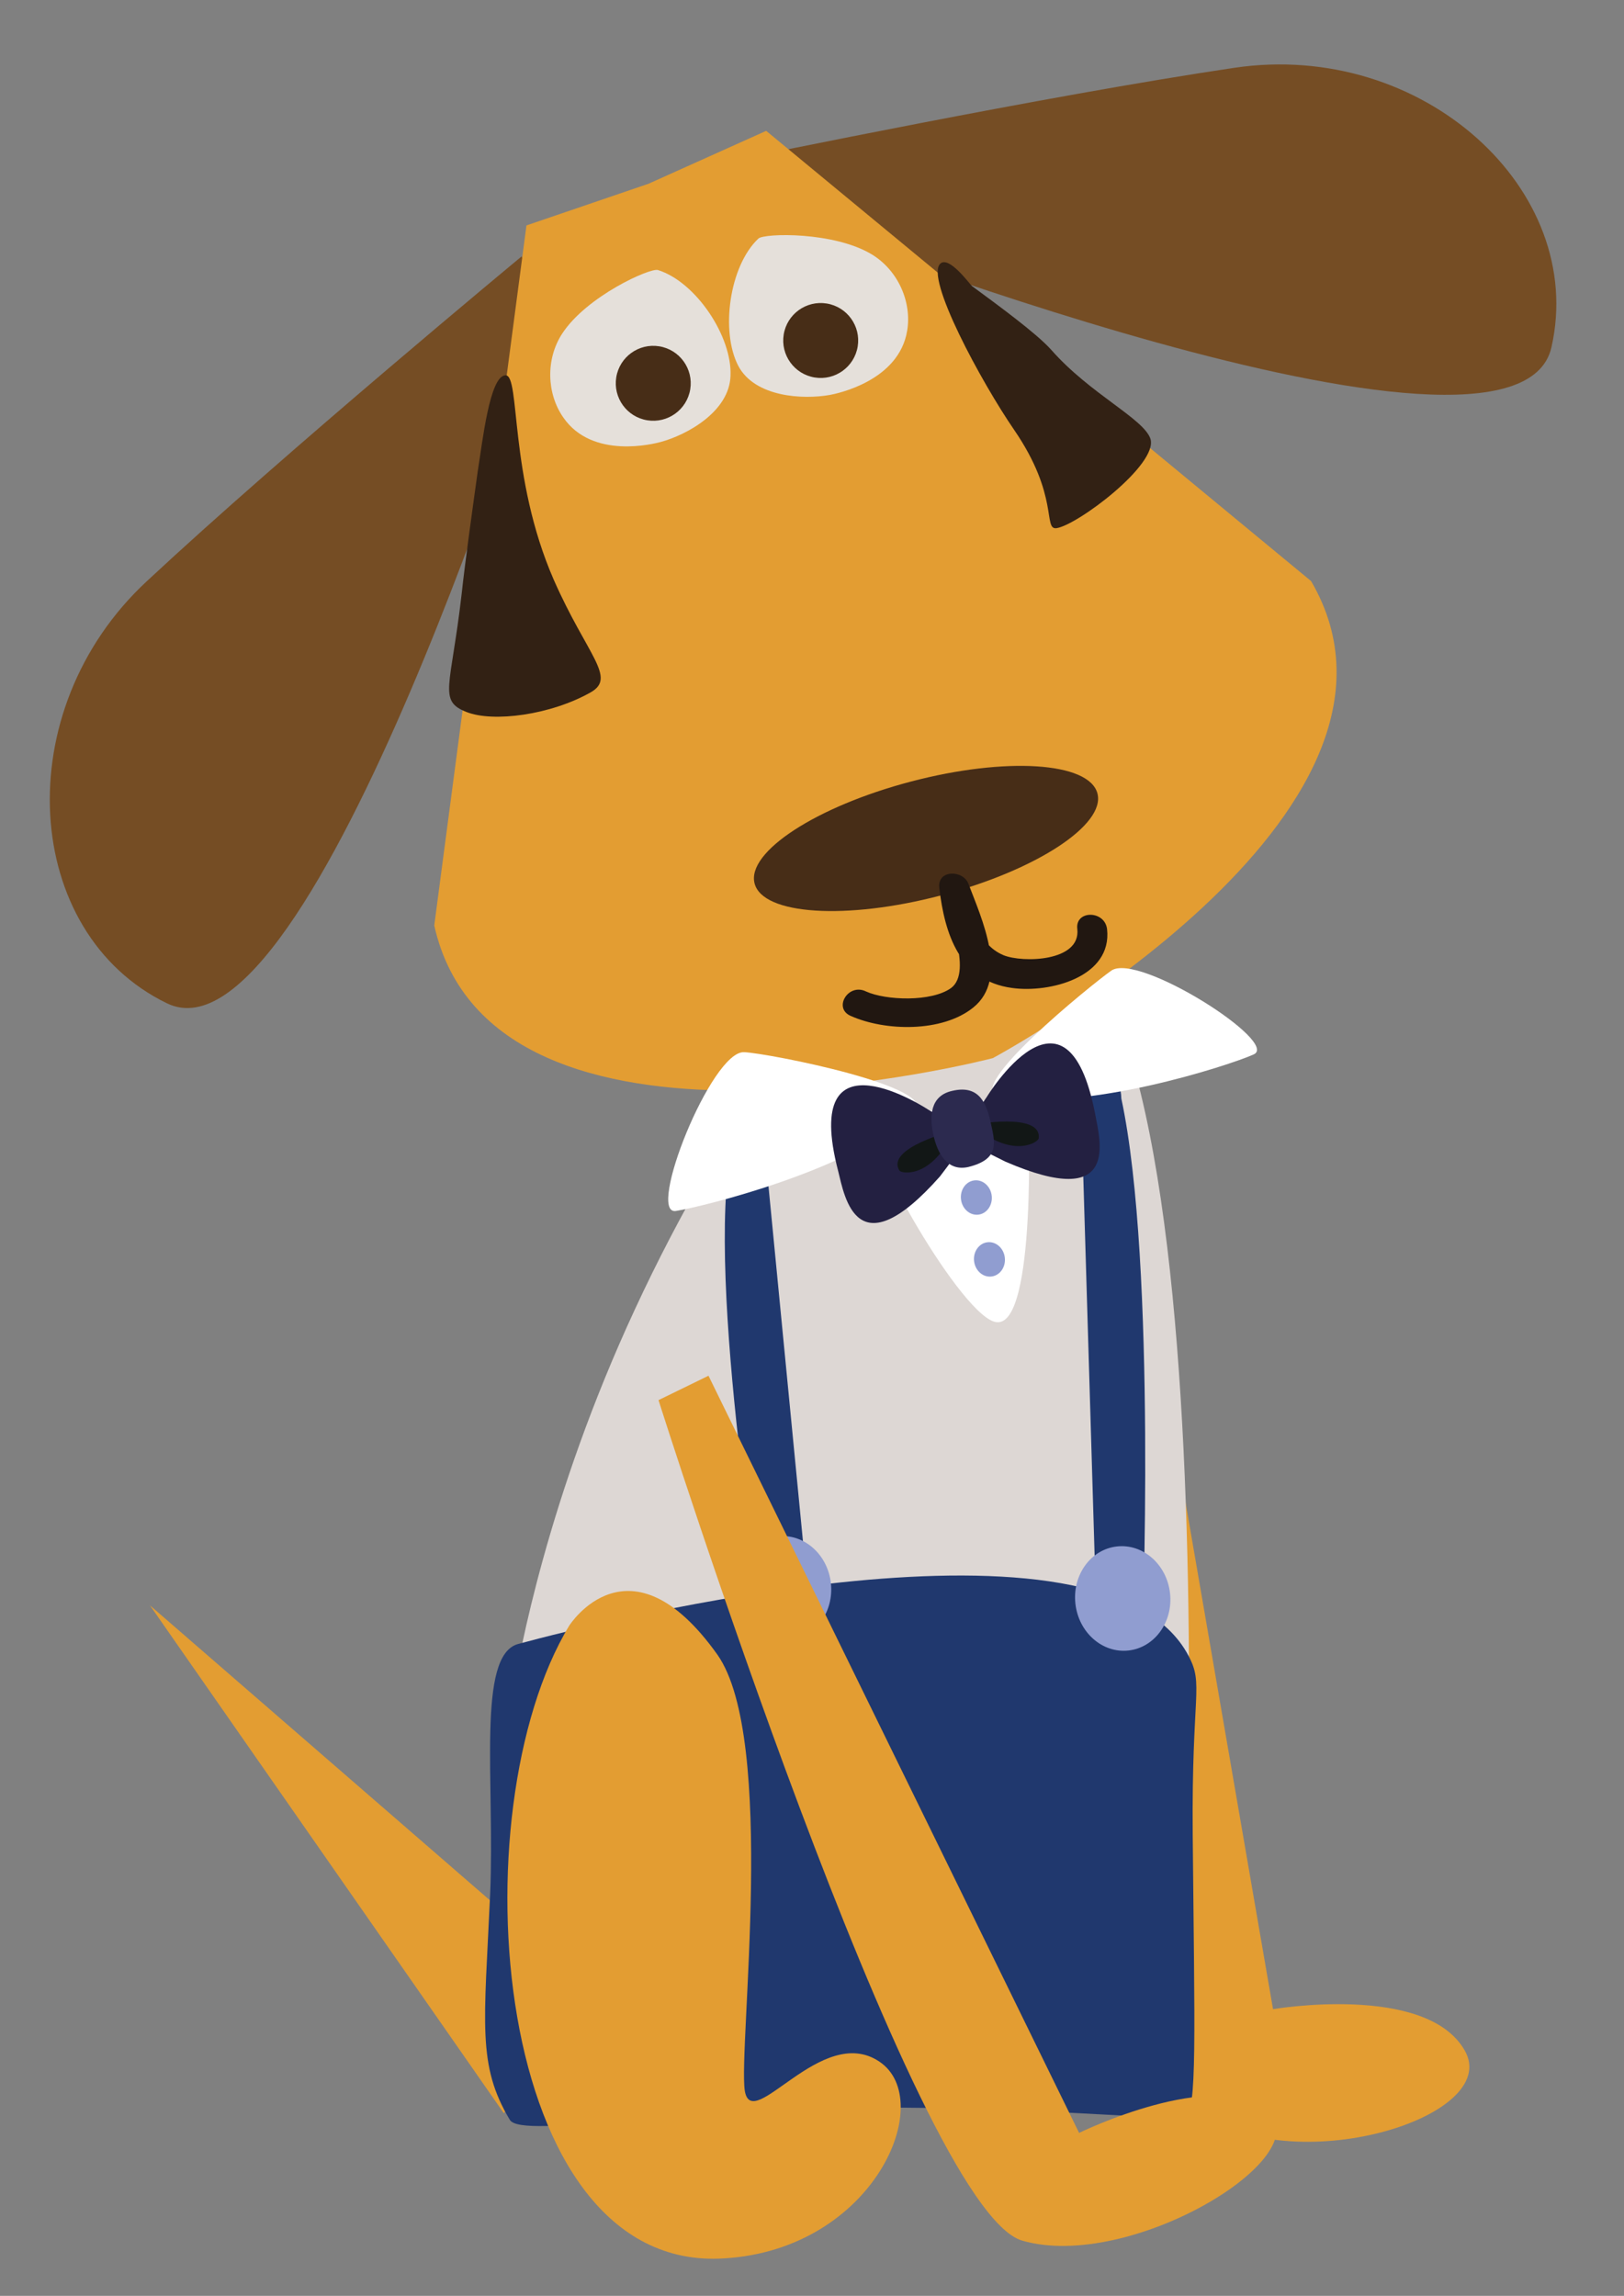
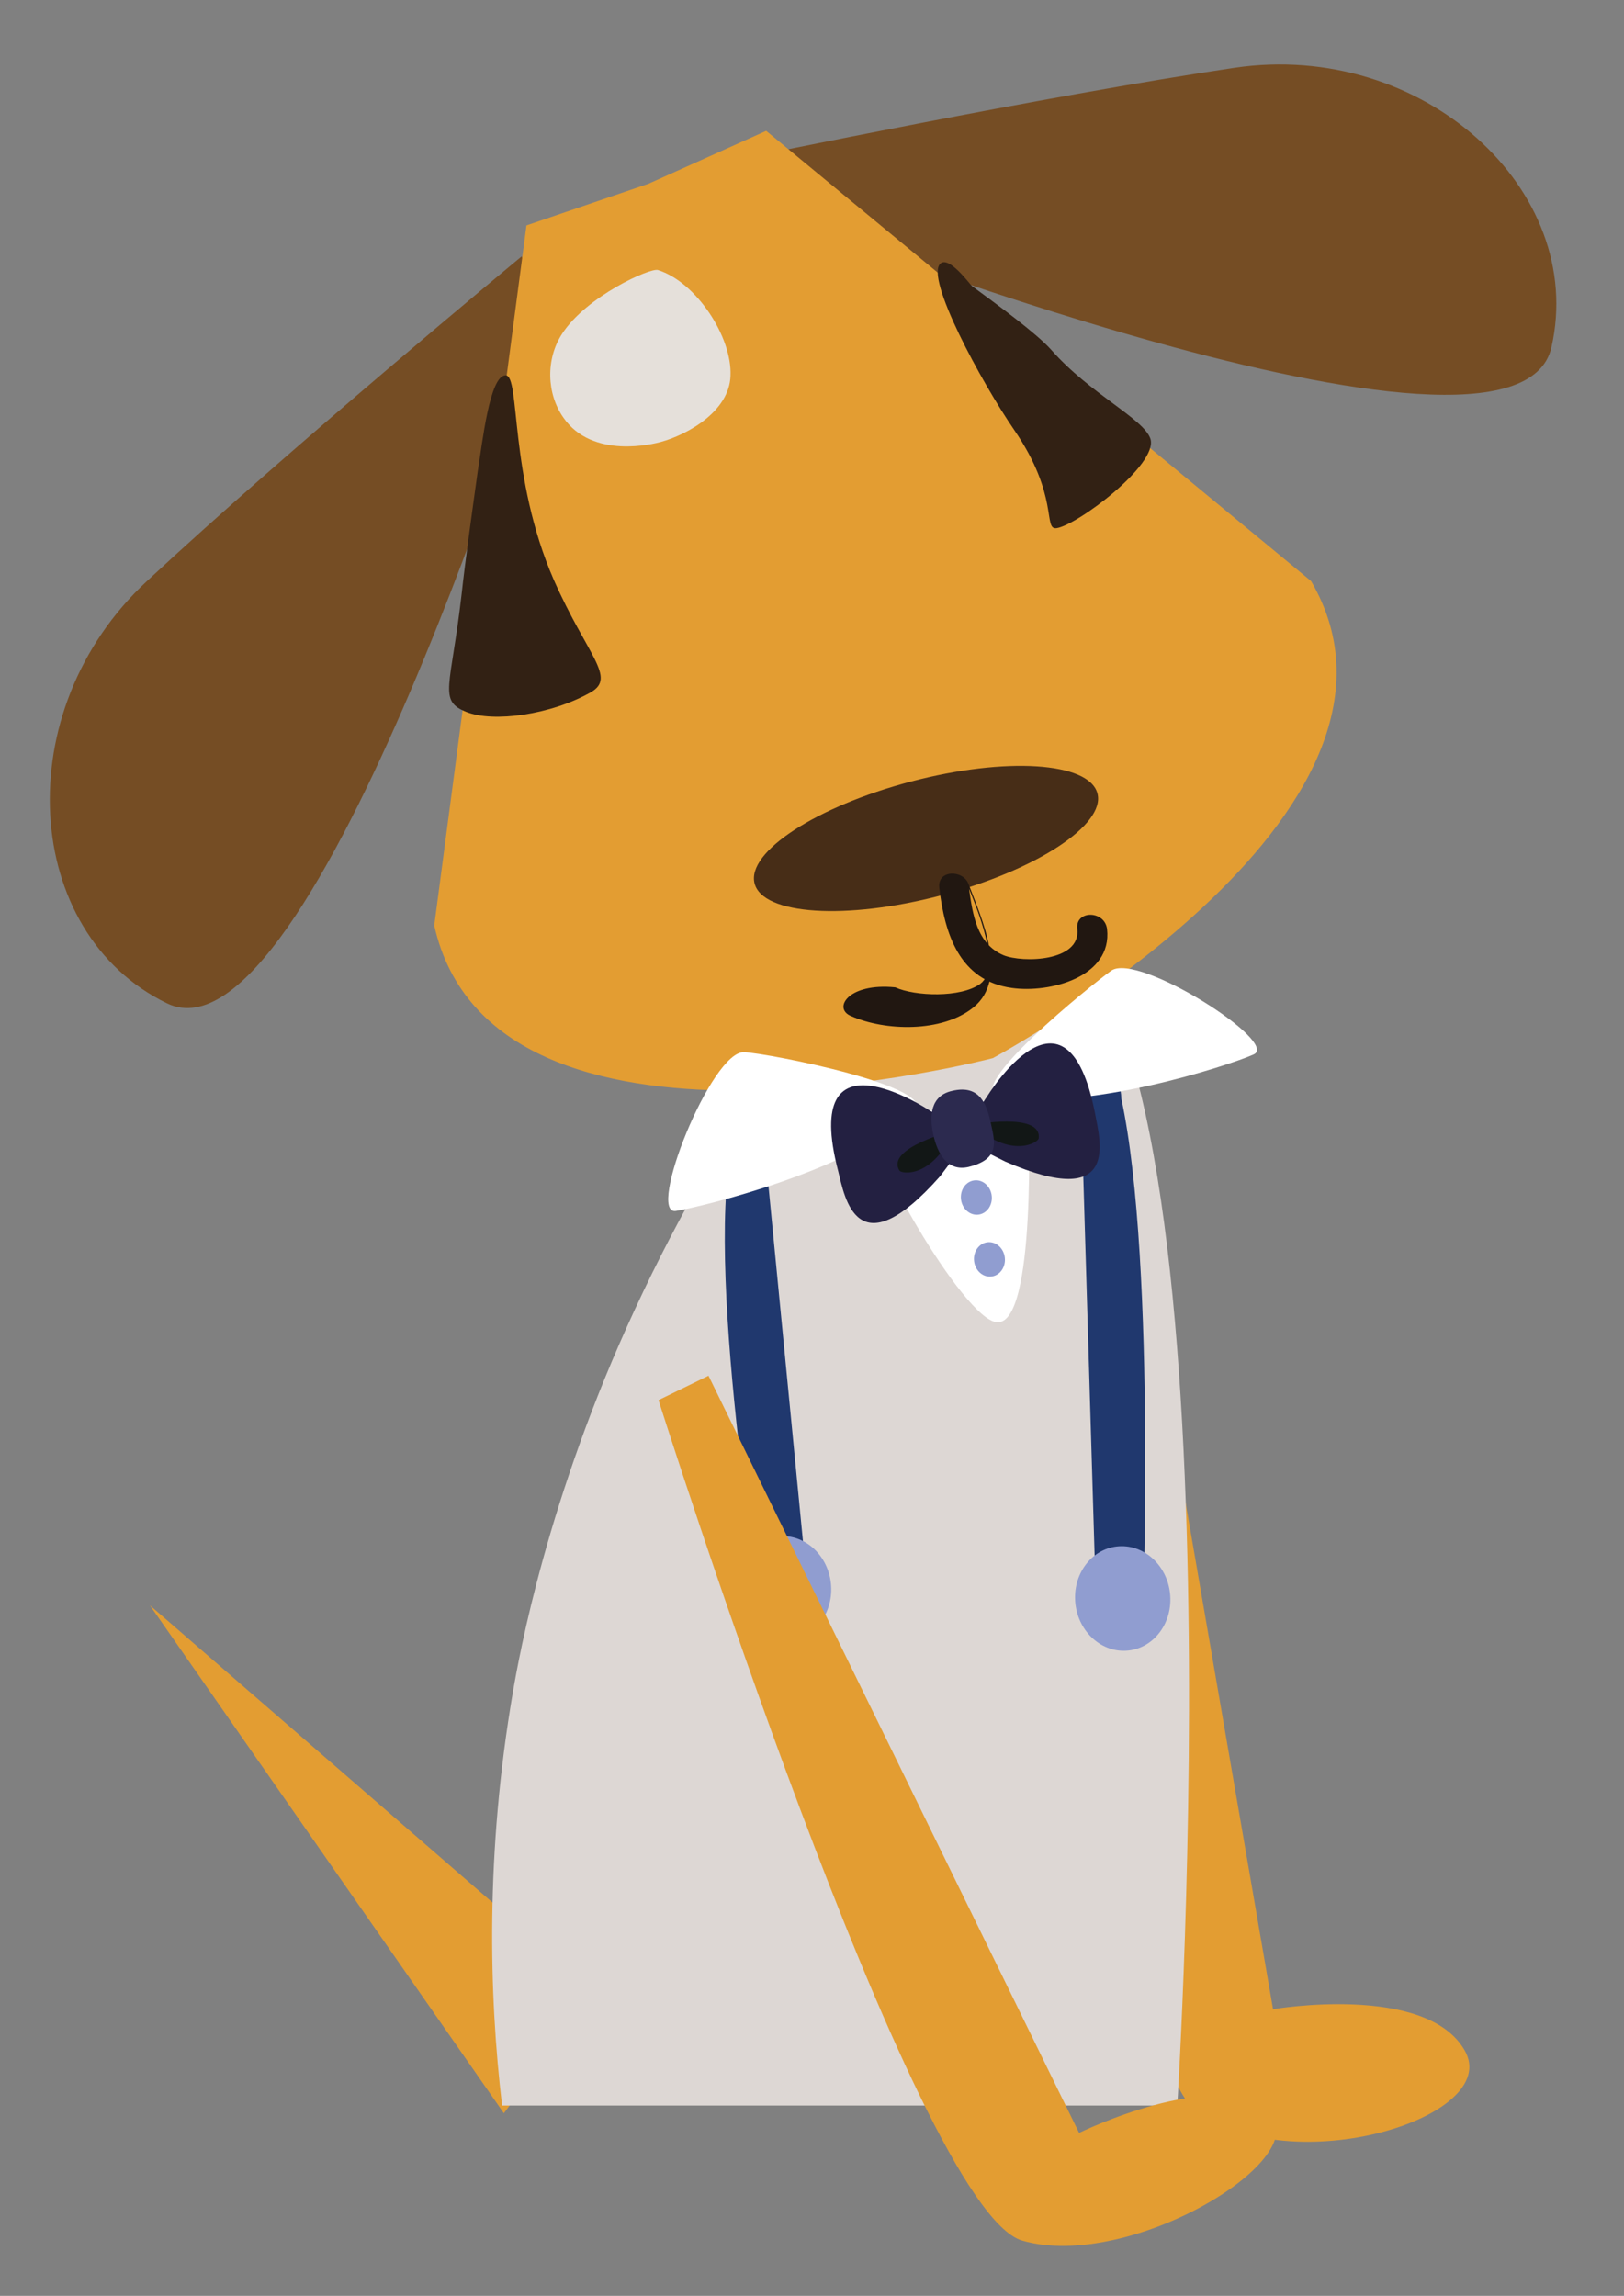
<svg xmlns="http://www.w3.org/2000/svg" version="1.1" id="Ebene_1" x="0px" y="0px" viewBox="0 0 273 386" style="enable-background:new 0 0 273 386;" xml:space="preserve">
  <rect x="0" y="0" width="273" height="386" fill="#808080" stroke="none" />
  <style type="text/css">
	.st0{fill:#754D24;}
	.st1{fill:#E39D32;}
	.st2{fill:#DDD7D4;}
	.st3{fill:#472D17;}
	.st4{fill:#211711;}
	.st5{fill:#E5E0DA;}
	.st6{fill:#20386E;}
	.st7{fill:#FFFFFF;}
	.st8{fill:#232041;}
	.st9{fill:#121716;}
	.st10{fill:#2C2A4F;}
	.st11{fill:#909DD0;}
	.st12{fill:#322114;}
	.st13{fill:#9E9792;}
</style>
  <path class="st0" d="M91.4,55.1c0,0-38.8,125.4-63.3,113.6c-24.4-11.8-26.9-49.2-3.4-71c23.5-21.9,63-54.6,63-54.6L91.4,55.1z" />
  <path class="st0" d="M132.6,36.9c0,0,122.2,48,128.2,21.5c6-26.4-21.6-51.7-53.3-47s-81.9,15.1-81.9,15.1L132.6,36.9z" />
  <polygon class="st1" points="100,334.8 25.2,269.9 84.7,355.3 " />
  <path class="st1" d="M186.7,179.6L214,337.8c0,0,25.7-4.4,32.2,6.9c6.6,11.3-29.1,22.2-45.2,10.1c-16.2-12-22.3-173.9-22.3-173.9  L186.7,179.6z" />
  <path class="st2" d="M139.4,166.6c0,0-17.2,20.1-32.7,53.6c-14.7,31.7-19.4,58-20.5,64.4c-4.6,26.9-4,50.8-1.8,69.4  c37.8,0,75.7,0,113.5,0c0,0,11.5-180.7-20.9-198L139.4,166.6z" />
  <path class="st1" d="M220.4,97.7L128.8,22L109,30.9l-20.5,7L73,155.6c9.9,44.3,93.9,22.3,93.9,22.3S243.3,136.9,220.4,97.7z" />
  <ellipse transform="matrix(0.967 -0.254 0.254 0.967 -30.71 44.171)" class="st3" cx="155.7" cy="141" rx="29.8" ry="9.9" />
  <g>
    <g>
-       <path class="st4" d="M143,170.8c5.8,2.6,15.4,2.8,20.6-1.4c6.1-4.9,1.4-15-0.8-20.8c-0.9-2.4-5.3-2.4-4.9,0.7    c0.9,7.7,3.4,15.6,12.2,16.8c6.3,0.9,16.9-1.8,16-9.9c-0.4-3.2-5.4-3.2-5,0c0.6,5.5-9.2,5.7-12.4,4.4c-4.5-1.9-5.2-6.9-5.8-11.2    c-1.6,0.2-3.3,0.4-4.9,0.7c1.2,3.1,5.6,13.2,1.9,16c-3.3,2.4-11,2.1-14.3,0.6C142.6,165.2,140,169.5,143,170.8L143,170.8z" />
+       <path class="st4" d="M143,170.8c5.8,2.6,15.4,2.8,20.6-1.4c6.1-4.9,1.4-15-0.8-20.8c-0.9-2.4-5.3-2.4-4.9,0.7    c0.9,7.7,3.4,15.6,12.2,16.8c6.3,0.9,16.9-1.8,16-9.9c-0.4-3.2-5.4-3.2-5,0c0.6,5.5-9.2,5.7-12.4,4.4c-4.5-1.9-5.2-6.9-5.8-11.2    c1.2,3.1,5.6,13.2,1.9,16c-3.3,2.4-11,2.1-14.3,0.6C142.6,165.2,140,169.5,143,170.8L143,170.8z" />
    </g>
  </g>
  <path class="st5" d="M110.6,45.4c-1.3-0.4-12,4.4-16.1,10.7c-2.8,4.3-2.6,10.1,0.2,14.1c4.9,7.1,15.3,4.4,16.4,4.1  c4.4-1.2,11.5-5.1,11.7-11.1C123.1,56.6,117,47.4,110.6,45.4z" />
-   <ellipse transform="matrix(0.16 -0.987 0.987 0.16 28.584 162.495)" class="st3" cx="109.8" cy="64.5" rx="6.3" ry="6.3" />
-   <path class="st5" d="M127.5,40.1c1-0.9,12.7-1.2,19.1,2.7c4.4,2.7,6.7,8,5.9,12.8c-1.4,8.5-11.9,10.6-13,10.8  c-4.5,0.8-12.6,0.4-15.4-4.9C121.1,55.7,122.6,44.7,127.5,40.1z" />
-   <ellipse transform="matrix(0.16 -0.987 0.987 0.16 59.426 184.301)" class="st3" cx="138" cy="57.2" rx="6.3" ry="6.3" />
-   <path class="st6" d="M85.7,356.4c-5.5-9.2-4.3-16.1-3.3-38c0.8-18.9-2.3-40.1,4.7-42c14.7-4,98.6-24.9,112.7,2  c2.6,4.9,0.5,6.1,0.7,30c0.3,33.5,0.8,47.1-1.3,47.3c-7.3,0.7-17.3-0.9-43.3-1.3C115.7,353.8,87.7,359.8,85.7,356.4z" />
-   <path class="st1" d="M95.7,273.3c0,0,10.1-15.9,24.9,4.9c10,14.2,3.5,65.9,4.6,73.3c1.2,7.4,12.9-11.4,22.6-4.9  c9.8,6.5-0.8,31.6-26.1,33.1C82.6,382.2,76.8,304.5,95.7,273.3z" />
  <path class="st6" d="M188.5,184.7c6,27.9,3.5,91.4,3.5,91.4s-7.1-1-7.6-1.5l-2.7-90.3C181.7,184.3,188.3,177.6,188.5,184.7z" />
  <path class="st6" d="M122.3,197.7c-2.7,26,7.3,83.4,7.3,83.4s6.9-1.7,7.3-2.2l-8-82.4C129,196.6,121.7,191.2,122.3,197.7z" />
  <path class="st7" d="M153.7,187c4.6-4.2-24.4-9.9-28.6-10.1c-5.5-0.3-16.5,27.4-11.5,26.7C118,202.9,143.1,196.8,153.7,187z" />
  <path class="st7" d="M167.9,184.3c-6.1-1.2,15.5-18.7,18.9-21.1c4.5-3.2,28.6,12.2,23.9,14.1C206.7,179.1,182.2,187.1,167.9,184.3z" />
  <path class="st7" d="M146.8,188.6c1-1.3,7.6-1.5,13.5-2.4c6-0.9,12.5-4.3,12.5-2.3c0.2,4.5,1.4,38.9-5.2,38.4  C162,222,144.6,191.4,146.8,188.6z" />
  <path class="st8" d="M165.9,184.4c0,0,13.4-22,18.2,2.9c0.8,4.4,4.3,16.4-15.1,8c-0.6-0.3-2.8-1.4-2.8-1.4l-1.2-7.2l-0.2-0.7  L165.9,184.4z" />
  <path class="st8" d="M156.1,186.6c0,0-21.6-14.3-15.2,10.3c1.1,4.4,3.1,16.7,17.1,0.9c0.4-0.5,1.8-2.4,1.8-2.4l-1.9-7l-0.1-0.8  L156.1,186.6z" />
  <path class="st9" d="M163.5,189.1c0,0,11.7-2.2,11.1,2.3C174.5,192.1,170,194.9,163.5,189.1z" />
  <path class="st9" d="M160.3,190.1c0,0-11.5,2.9-9.1,6.7C151.6,197.4,156.8,198.1,160.3,190.1z" />
  <path class="st10" d="M166.6,189c0.7,3.2,1.4,5.9-3.8,7.2c-3.5,0.8-5.2-2.2-5.9-5.4s-0.5-6.6,3.2-7.4  C164.8,182.3,165.9,185.8,166.6,189z" />
  <ellipse transform="matrix(0.994 -0.111 0.111 0.994 -21.331 19.46)" class="st11" cx="164.1" cy="201.3" rx="2.6" ry="2.9" />
  <ellipse transform="matrix(0.994 -0.111 0.111 0.994 -22.471 19.768)" class="st11" cx="166.3" cy="211.7" rx="2.6" ry="2.9" />
  <path class="st12" d="M85,63.1c-2.7,0-3.9,11.3-4.7,16.2c-0.8,5.8-2.1,15-2.7,20.6c-1.8,15.7-4,17.9,0.8,19.8  c4.5,1.8,14.2,0.5,20.9-3.3c4.4-2.5-0.6-6.2-6.2-18.9C85.5,80.1,87.5,63.1,85,63.1z" />
  <path class="st12" d="M158.1,44.3c1.5-1.3,5,3.6,5.3,3.8c4.2,3.1,10.8,7.9,13.3,10.7c6.6,7.5,15.6,11.6,16.7,15  c1.3,4.3-12.3,14.5-15.8,15c-2.3,0.3,0.5-5.4-7.1-16.5C165,64.3,155.4,46.6,158.1,44.3z" />
  <path class="st13" d="M84.3,367.8" />
  <ellipse transform="matrix(0.994 -0.111 0.111 0.994 -28.825 16.268)" class="st11" cx="131.7" cy="267" rx="8" ry="8.8" />
  <ellipse transform="matrix(0.994 -0.111 0.111 0.994 -28.661 22.606)" class="st11" cx="188.7" cy="268.7" rx="8" ry="8.8" />
  <path class="st1" d="M119.1,231.3l62.3,127.3c0,0,22.9-11.2,31.7-3.6s-23.2,27-41.3,21.7c-18.1-5.4-61.1-141.3-61.1-141.3  L119.1,231.3z" />
</svg>